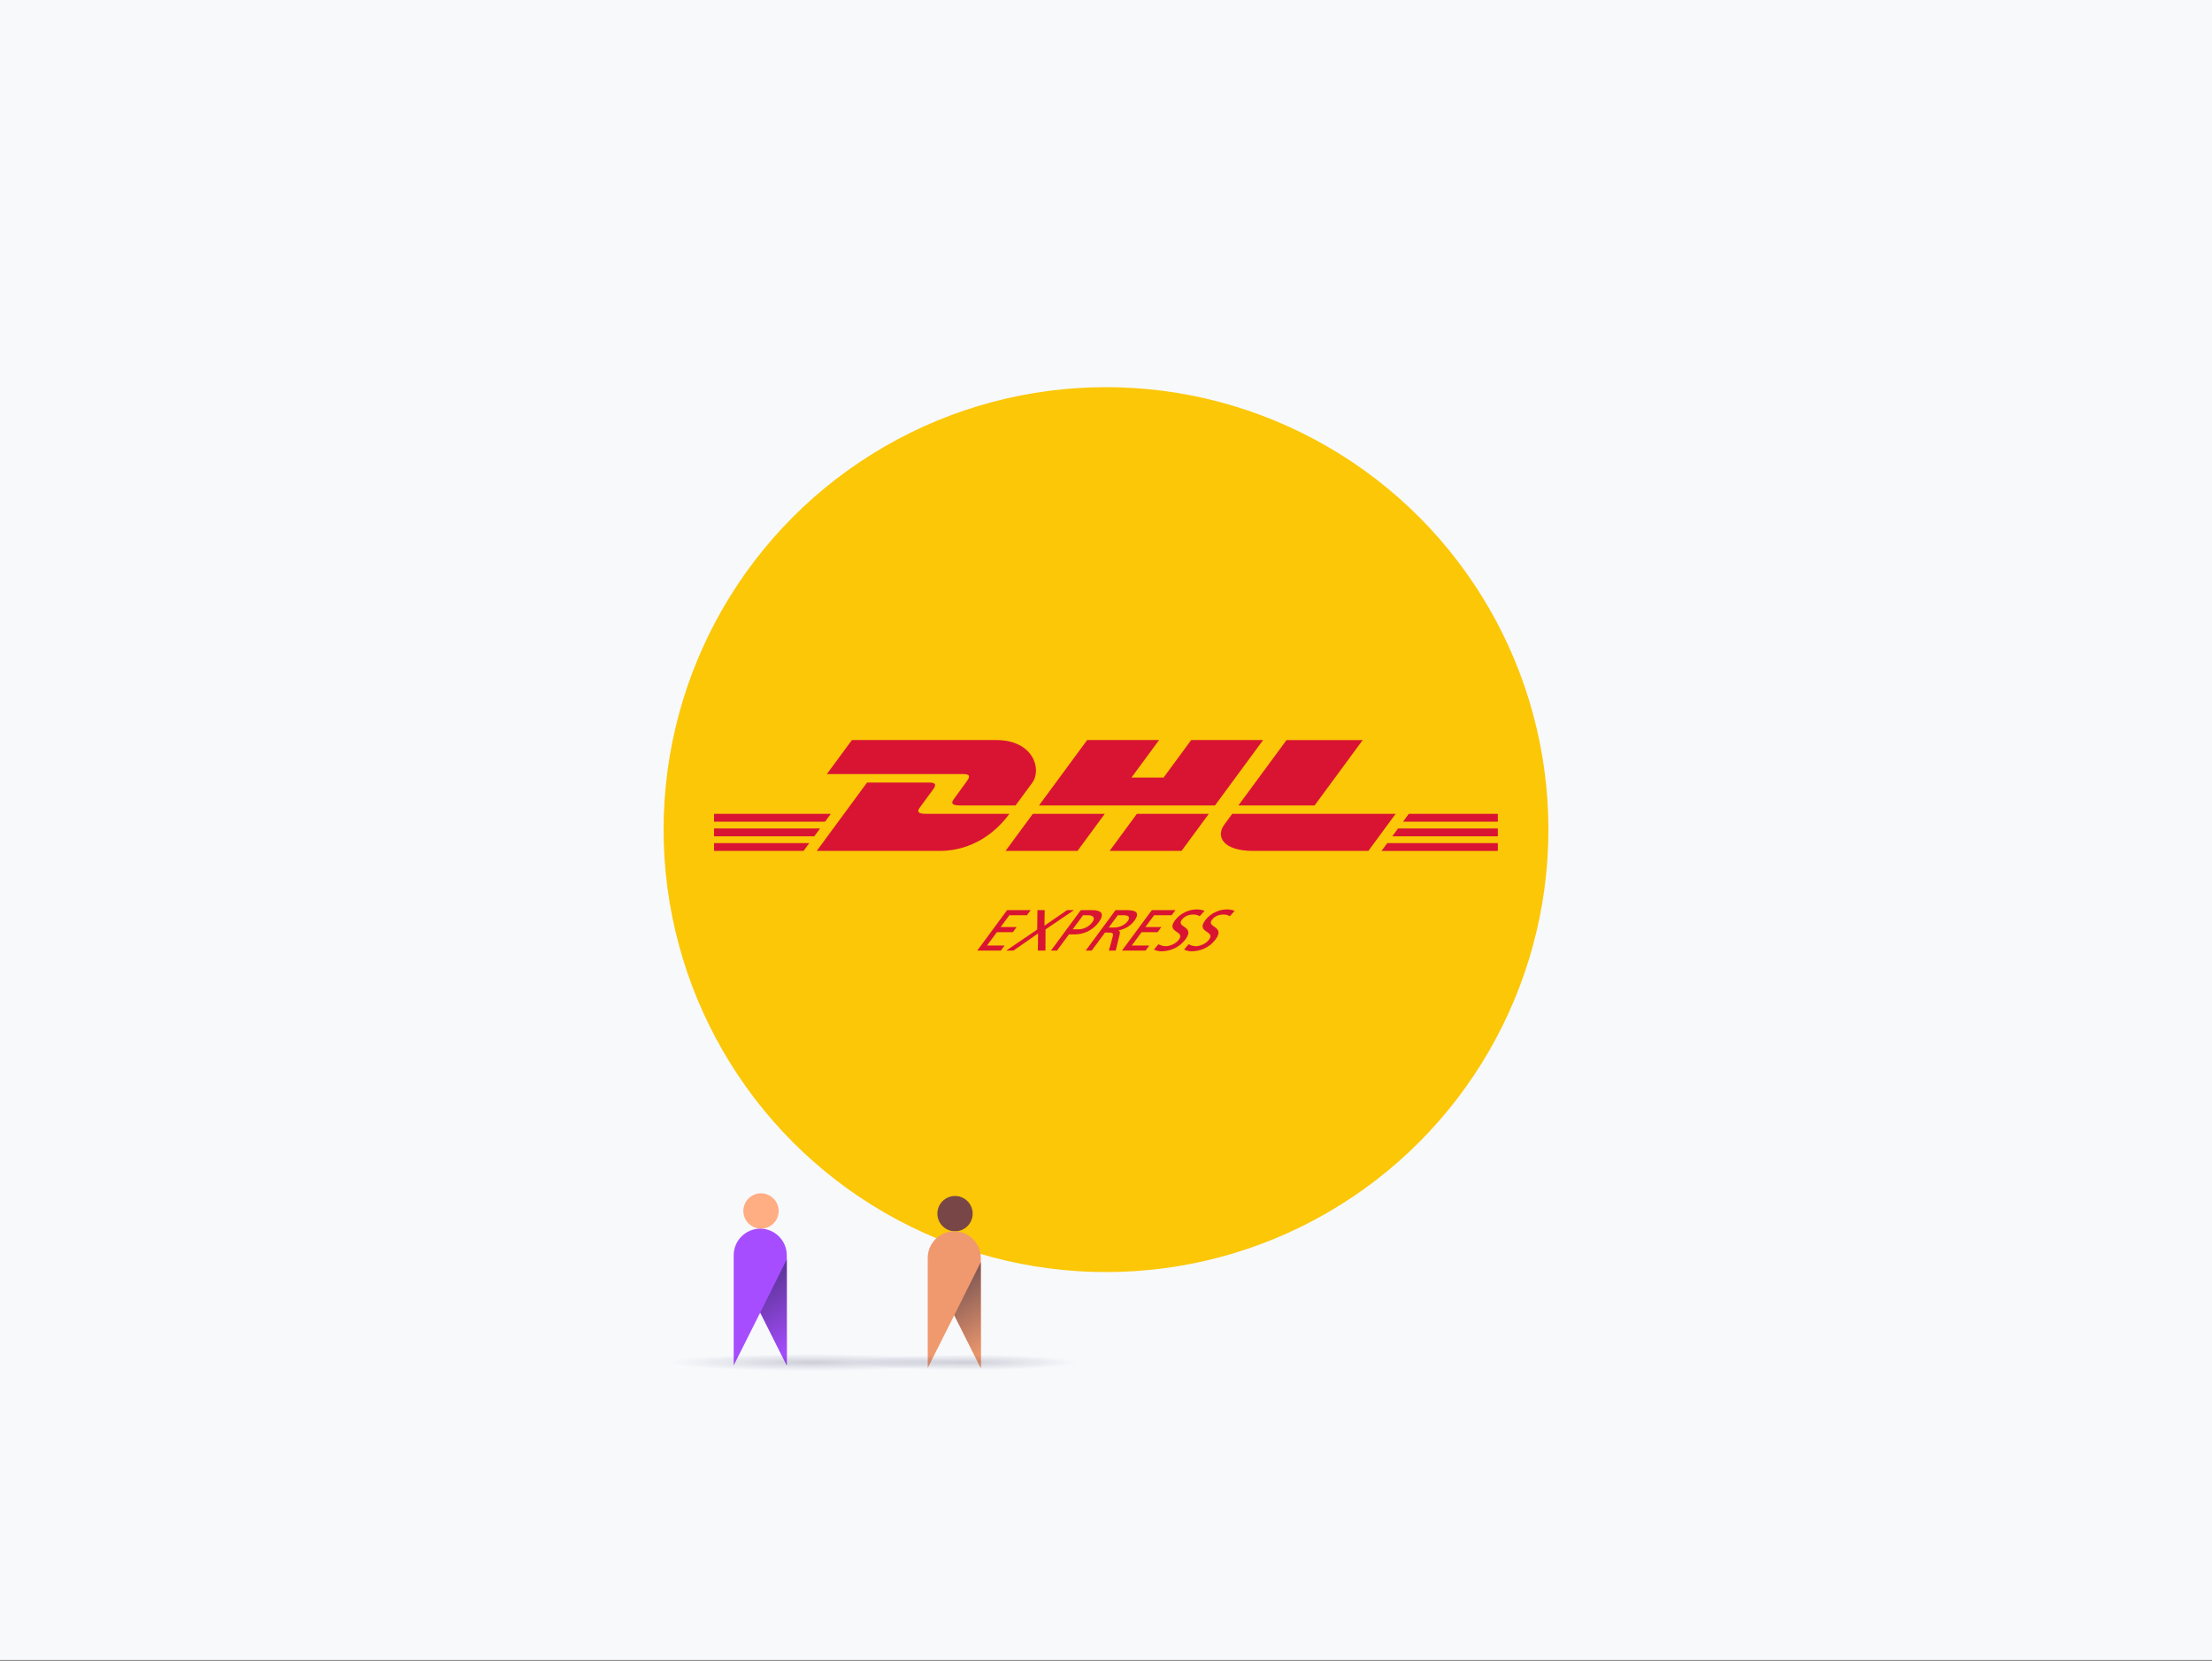
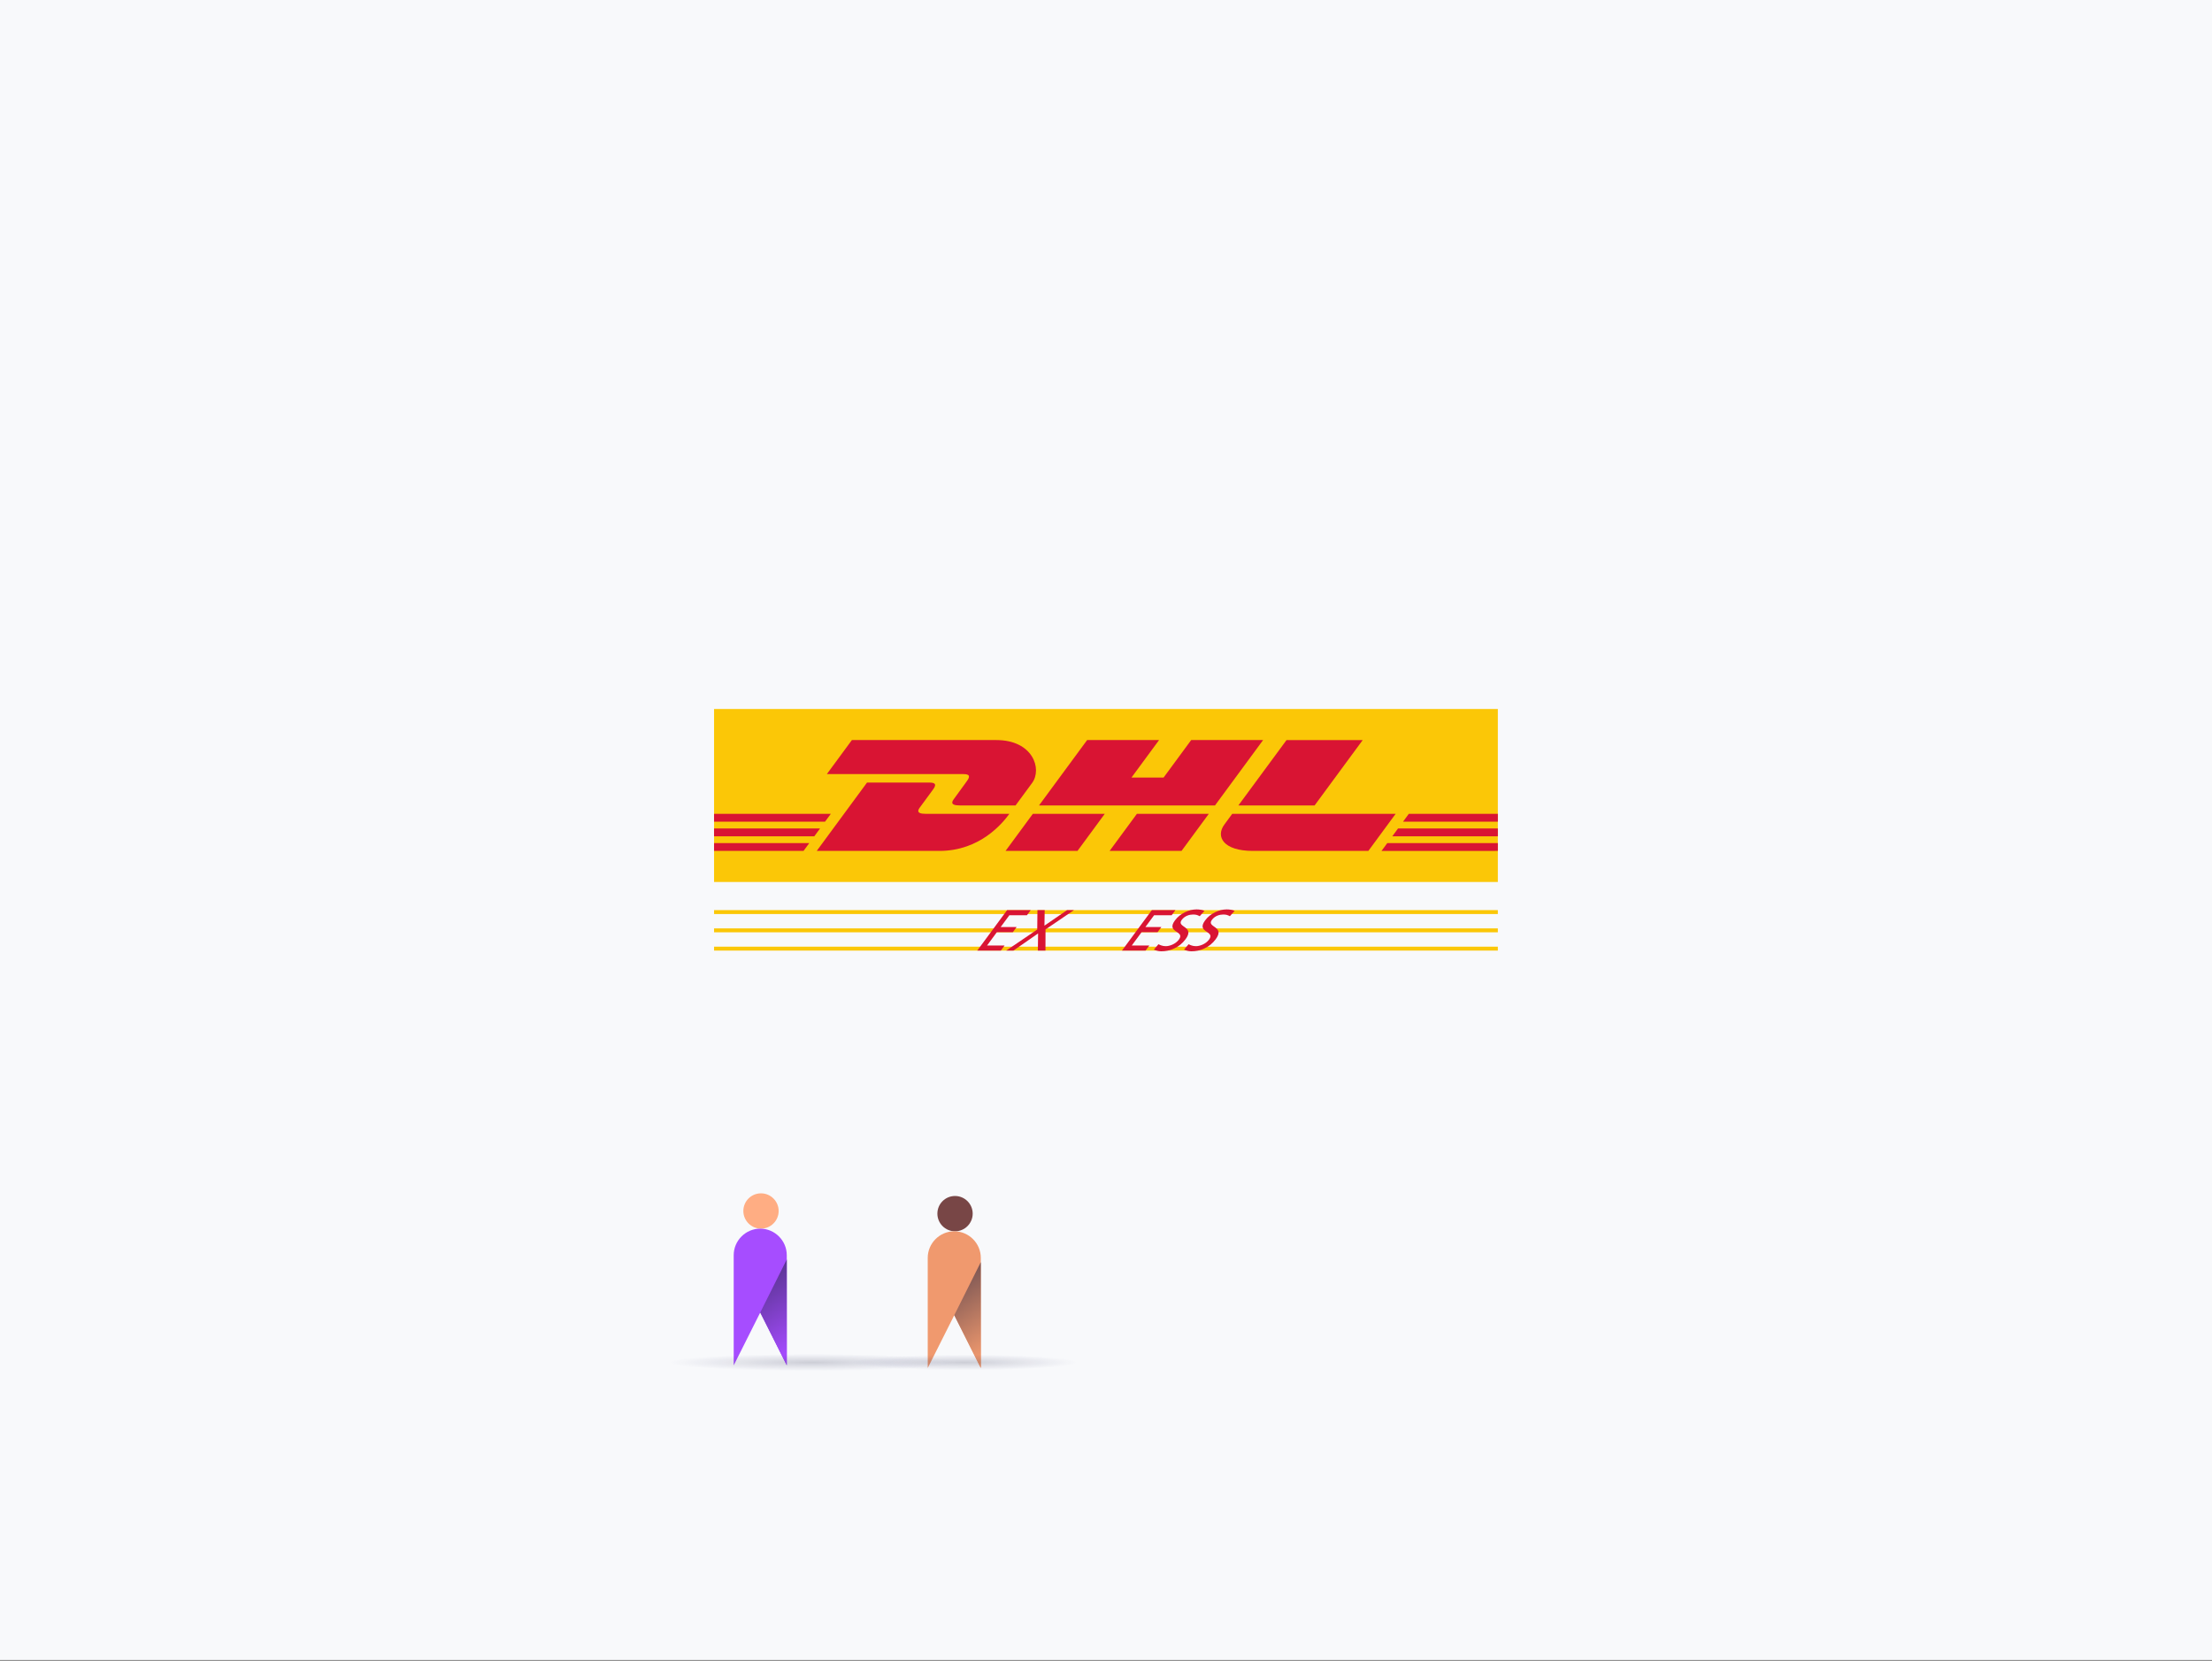
<svg xmlns="http://www.w3.org/2000/svg" xmlns:xlink="http://www.w3.org/1999/xlink" fill="none" height="1201" viewBox="0 0 1600 1201" width="1600">
  <rect x="0" y="0" width="1600" height="1201" fill="#333333" stroke="none" />
  <linearGradient id="a" gradientUnits="userSpaceOnUse" x1="583.203" x2="526.262" y1="970.281" y2="885.115">
    <stop offset="0" stop-color="#a64cff" />
    <stop offset=".998" stop-color="#212240" />
  </linearGradient>
  <linearGradient id="b" gradientUnits="userSpaceOnUse" x1="723.549" x2="666.609" y1="972.203" y2="887.037">
    <stop offset="0" stop-color="#f0996e" />
    <stop offset=".998" stop-color="#212240" />
  </linearGradient>
  <linearGradient id="c">
    <stop offset="0" stop-color="#212240" />
    <stop offset="1" stop-color="#23266a" stop-opacity="0" />
  </linearGradient>
  <radialGradient id="d" cx="0" cy="0" gradientTransform="matrix(0 5.675 -81.464 0 697.661 985.325)" gradientUnits="userSpaceOnUse" r="1" xlink:href="#c" />
  <radialGradient id="e" cx="0" cy="0" gradientTransform="matrix(0 6.154 -103.111 0 587.118 985.349)" gradientUnits="userSpaceOnUse" r="1" xlink:href="#c" />
  <path d="m0 0h1600v1200.58h-1600z" fill="#f8f9fb" />
-   <circle cx="800" cy="600" fill="#fbc707" r="320" />
  <path d="m516.5 512.766h566.93v125.109h-566.93z" fill="#fbc707" />
  <g fill="#d91433">
    <path d="m616.2 535.23-18.115 24.61h98.719c4.988 0 4.922 1.894 2.484 5.2-2.476 3.355-6.621 9.187-9.144 12.593-1.282 1.726-3.594 4.879 4.074 4.879h40.37s6.509-8.856 11.962-16.258c7.422-10.07.64-31.024-25.883-31.024h-104.468" />
    <path d="m590.758 615.402 36.382-49.432h45.144c4.992 0 4.926 1.894 2.485 5.199-2.473 3.355-6.688 9.125-9.211 12.531-1.282 1.73-3.594 4.887 4.074 4.887h60.48c-5.027 6.89-21.343 26.816-50.64 26.816h-88.714zm208.355-26.824-19.73 26.824h-52.04s19.716-26.816 19.735-26.816zm79.727-6.066h-127.293l34.808-47.282h52.028l-19.95 27.114h23.223l19.957-27.114h52.024zm-4.469 6.074-19.738 26.816h-52.024s19.72-26.816 19.739-26.816z" />
    <path d="m516.5 599.16h76.668l-4.188 5.695h-72.48z" />
    <path d="m516.5 588.586h84.457l-4.195 5.687h-80.262z" />
    <path d="m516.5 609.738h68.883l-4.168 5.664h-64.715z" />
    <path d="m1083.43 604.855h-76.37l4.19-5.695h72.18zm0 10.547-84.137.008 4.167-5.672h79.97zm-64.4-26.816h64.4v5.691l-68.59.004zm-33.342-53.356-34.801 47.282h-55.13s34.81-47.282 34.829-47.282zm-94.391 53.356s-3.805 5.195-5.652 7.695c-6.536 8.832-.758 19.121 20.57 19.121h83.55l19.735-26.816z" />
  </g>
  <path d="m516.5 658.215h566.93v2.836h-566.93z" fill="#fbc707" />
  <path d="m516.5 671.441h566.93v2.832h-566.93z" fill="#fbc707" />
  <path d="m516.5 684.66h566.93v2.836h-566.93z" fill="#fbc707" />
  <path d="m706.871 687.496h17.063l2.722-3.691h-12.695l7.117-9.649h11.563l2.726-3.691h-11.562l6.312-8.555h12.7l2.722-3.691h-17.062zm20.938 0h5.238l17.848-12.418-.176 12.418h5.496l.043-15.309 20.562-13.968h-4.976l-16.367 11.242.18-11.242h-5.235l-.16 14.05z" fill="#d91433" />
-   <path clip-rule="evenodd" d="m760.18 687.496h4.363l8.637-11.703h4.273c5.5 0 12.48-2.305 17.277-8.809 4.922-6.668 1.282-8.765-4.96-8.765h-7.985zm23.246-25.586h3.707c2.707 0 5.73 1.34 3.008 5.031-2.852 3.86-7.215 5.16-9.918 5.16h-4.32zm25.124 0h4.188c4.016 0 4.871 1.676 2.922 4.32-2.074 2.81-5.816 4.57-9.96 4.57h-3.712zm-23.245 25.586h4.363l9.598-13.004h2.617c2.312 0 3.754 0 3 2.852l-2.82 10.152h4.972l2.848-11.66c.37-1.805.18-2.434-.801-2.938l.063-.082c3.964-.59 8.574-3.105 11.203-6.671 5.172-7.004.047-7.926-5.973-7.926h-7.465z" fill="#d91433" fill-rule="evenodd" />
  <path d="m811.555 687.496h17.062l2.723-3.691h-12.695l7.117-9.649h11.562l2.727-3.691h-11.567l6.317-8.555h12.695l2.727-3.691h-17.063zm59.683-28.734c-1.566-.711-3.718-1.047-5.726-1.047-5.496 0-11.817 2.77-15.657 7.969-6.714 9.101 7.707 7.3 2.875 13.843-2.539 3.438-7.02 4.782-9.503 4.782-2.227 0-4.227-.84-5.278-1.426l-3.312 3.902c1.539.625 3.203 1.215 5.34 1.215 6.109 0 12.953-2.477 17.566-8.727 7.117-9.644-6.934-8.347-2.781-13.964 2.258-3.067 5.758-3.903 8.199-3.903 2.27 0 3.215.38 4.82 1.215zm21.821 0c-1.57-.711-3.723-1.047-5.73-1.047-5.497 0-11.817 2.77-15.653 7.969-6.719 9.101 7.703 7.3 2.875 13.843-2.54 3.438-7.024 4.782-9.508 4.782-2.227 0-4.227-.84-5.273-1.426l-3.317 3.902c1.543.625 3.203 1.215 5.34 1.215 6.11 0 12.953-2.477 17.566-8.727 7.121-9.644-6.93-8.347-2.78-13.964 2.257-3.067 5.757-3.903 8.198-3.903 2.274 0 3.215.38 4.82 1.215z" fill="#d91433" />
  <path d="m550.456 888.587c7.027 0 12.768-5.742 12.768-12.769s-5.741-12.768-12.768-12.768-12.769 5.655-12.769 12.768c0 7.027 5.742 12.769 12.769 12.769z" fill="#ffad83" />
  <path d="m569.096 987.479-19.195-38.22-19.196 38.22v-79.696c0-10.541 8.655-19.196 19.196-19.196 10.54 0 19.195 8.655 19.195 19.196z" fill="#a64dff" />
  <path d="m549.9 949.259 19.196-38.391v76.526z" fill="url(#a)" />
  <path d="m690.802 890.509c7.027 0 12.769-5.742 12.769-12.769s-5.742-12.769-12.769-12.769-12.768 5.656-12.768 12.769c0 7.027 5.741 12.769 12.768 12.769z" fill="#784646" />
  <path d="m709.443 989.401-19.196-38.22-19.195 38.22v-79.696c0-10.541 8.655-19.196 19.195-19.196 10.541 0 19.196 8.655 19.196 19.196z" fill="#f0996e" />
  <path d="m690.247 951.181 19.196-38.391v76.525z" fill="url(#b)" />
  <path d="m697.669 990.97c44.993 0 81.466-2.541 81.466-5.675 0-3.133-36.473-5.674-81.466-5.674-44.992 0-81.465 2.541-81.465 5.674 0 3.134 36.473 5.675 81.465 5.675z" fill="url(#d)" opacity=".2" />
  <path d="m587.157 991.446c57.025 0 103.253-2.755 103.253-6.154s-46.228-6.155-103.253-6.155-103.253 2.756-103.253 6.155 46.228 6.154 103.253 6.154z" fill="url(#e)" opacity=".2" />
</svg>